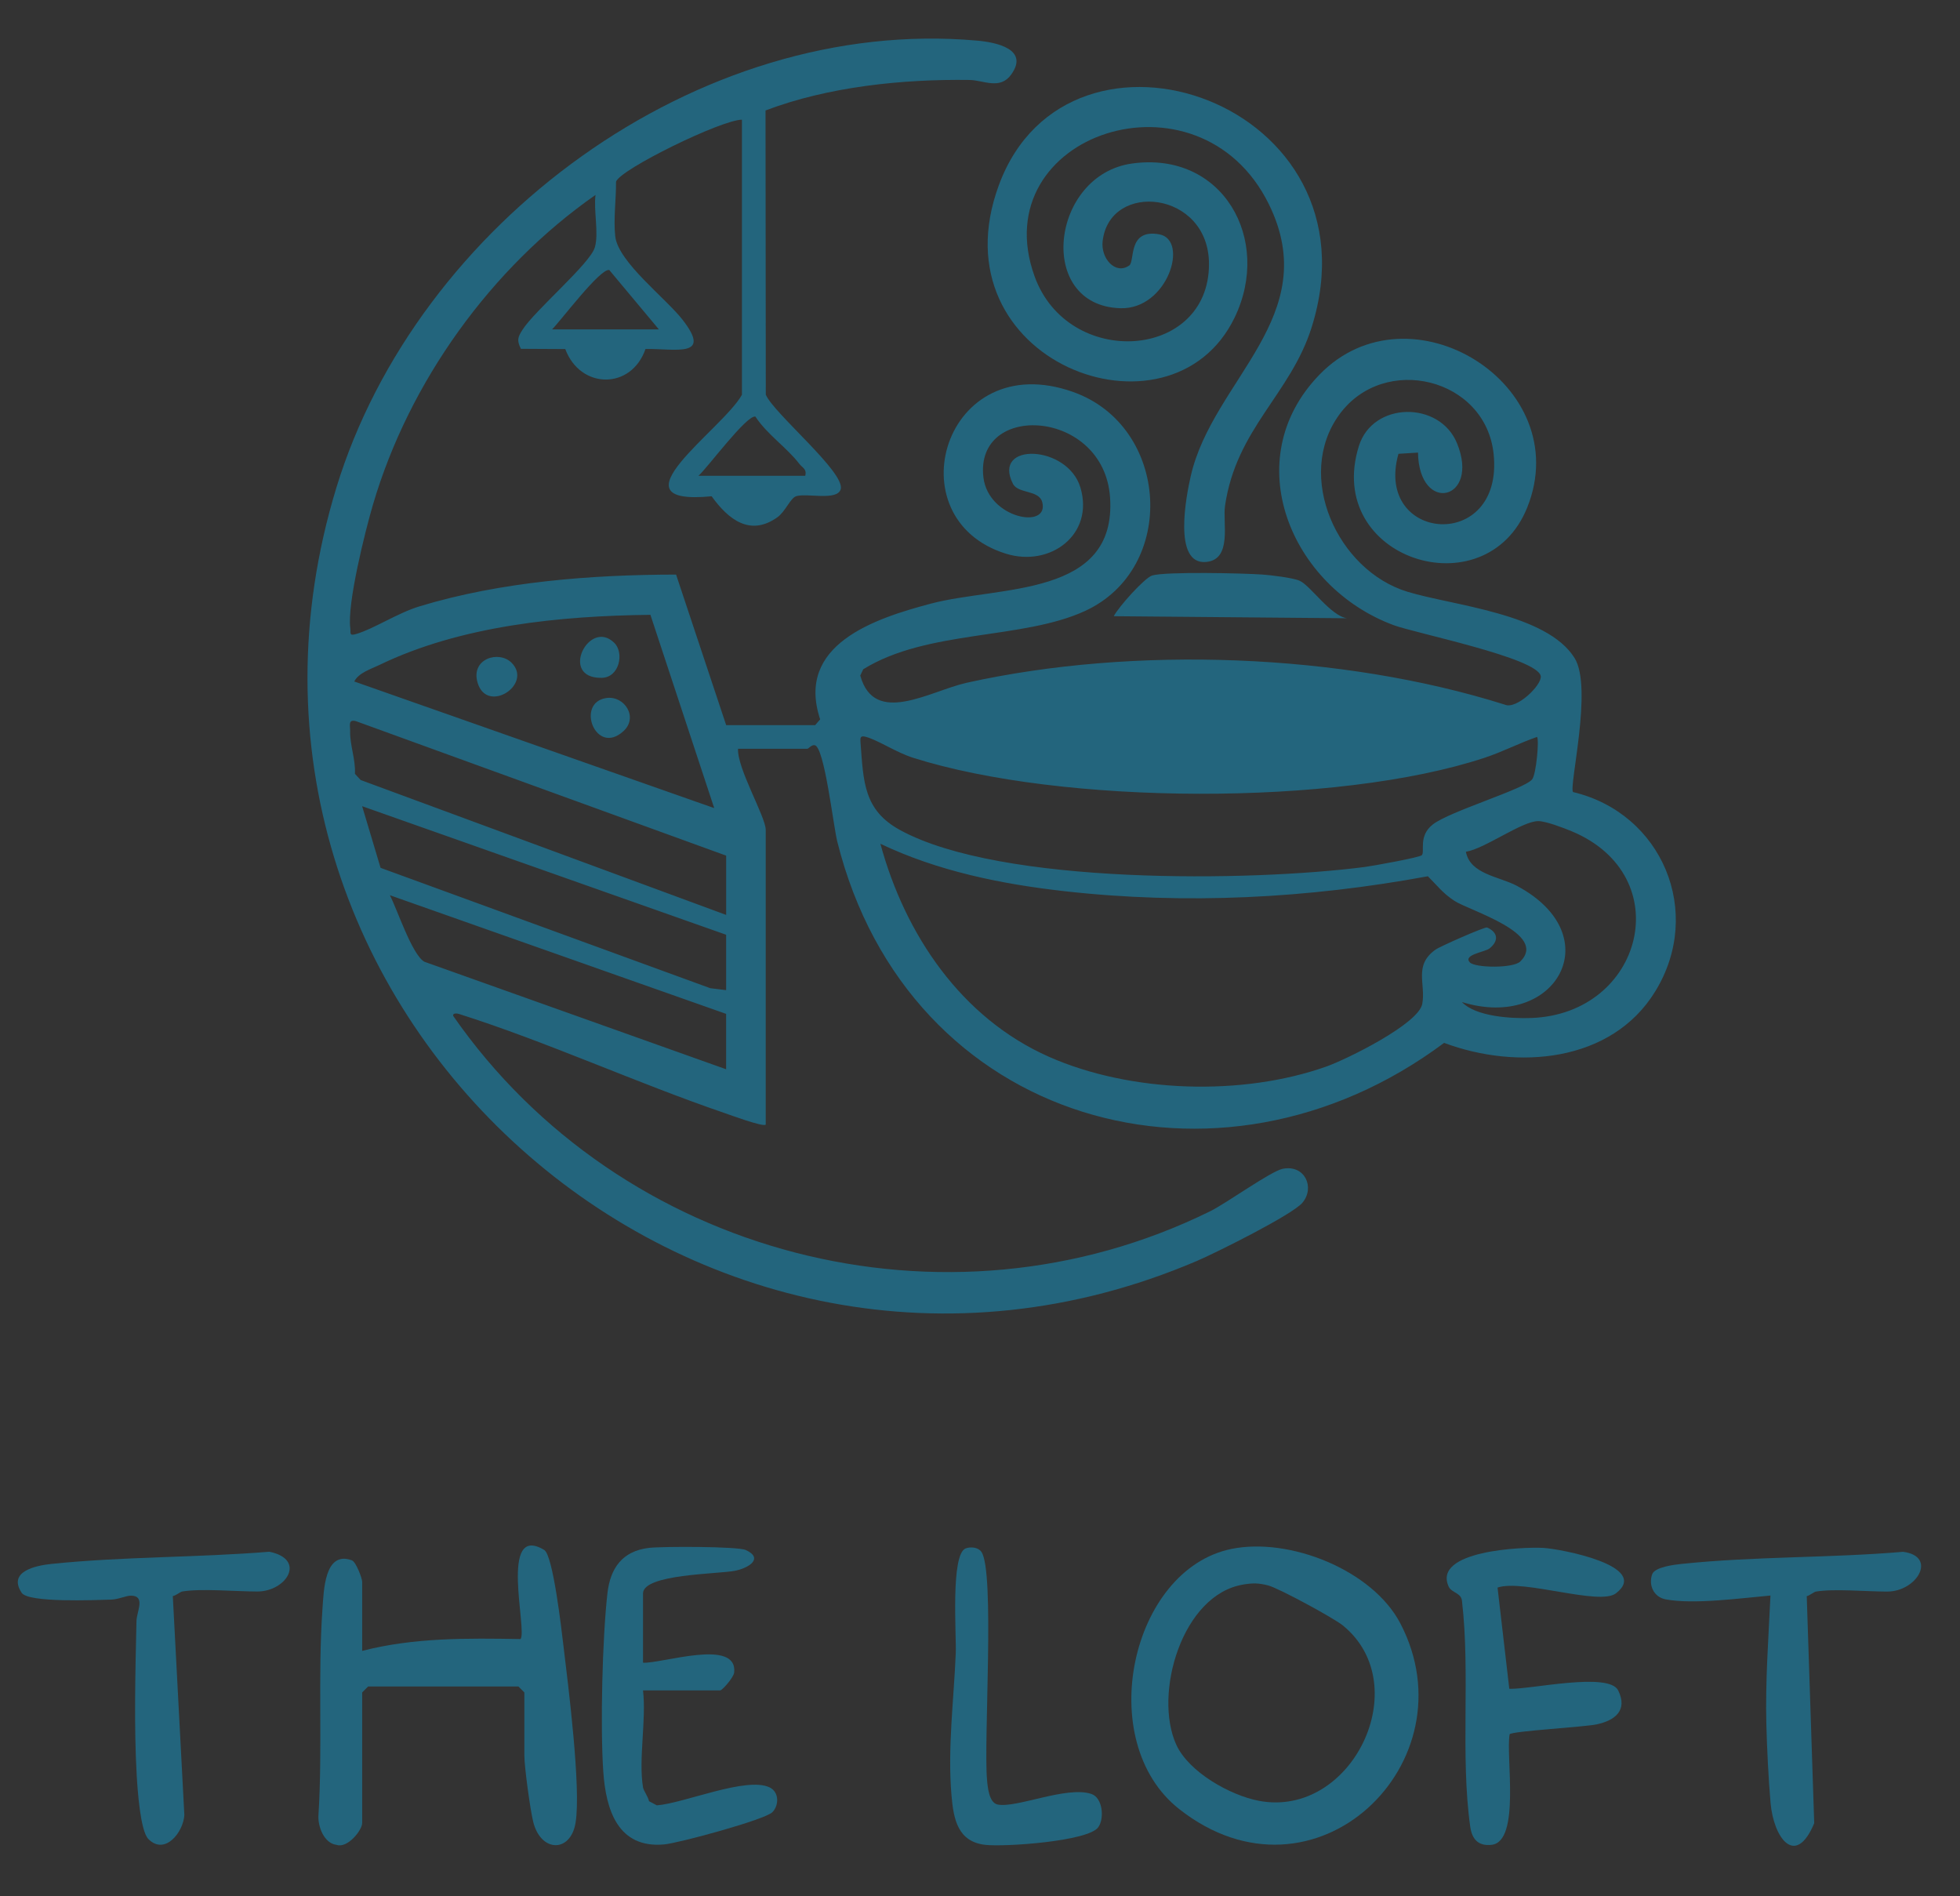
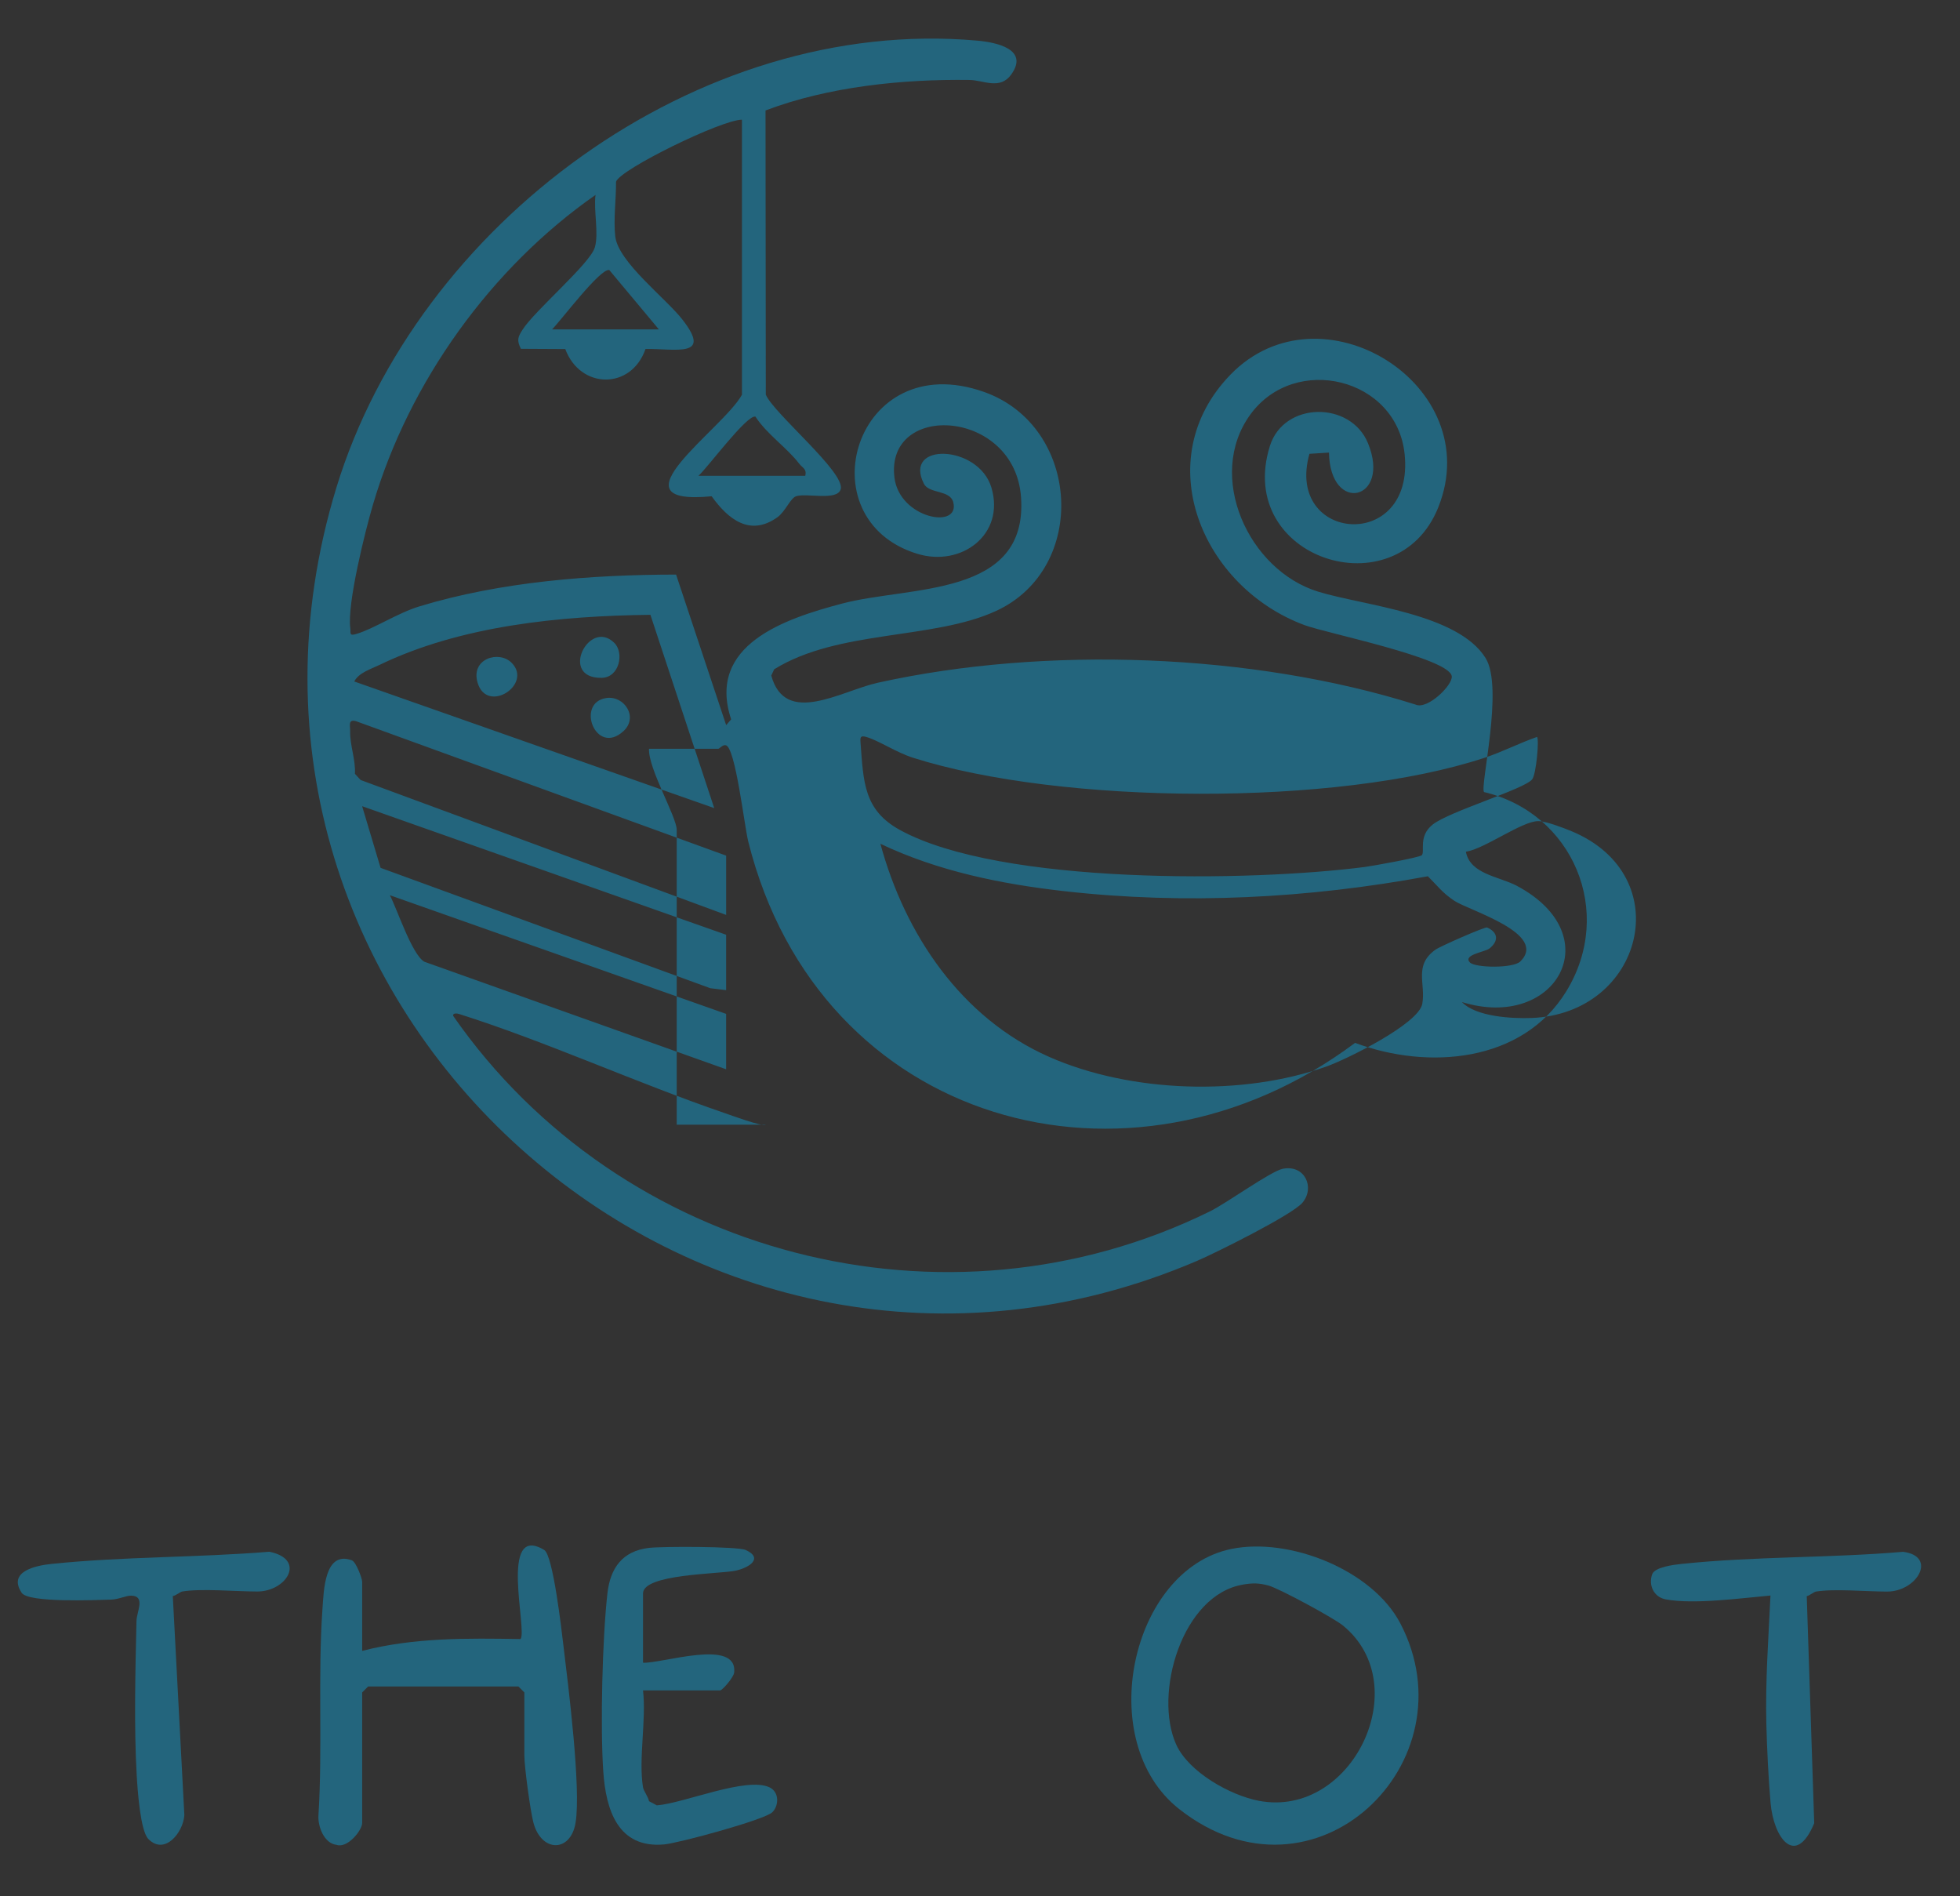
<svg xmlns="http://www.w3.org/2000/svg" id="Layer_1" version="1.1" viewBox="0 0 495.45 479.25">
  <rect x="0" y="0" width="495.45" height="479.25" fill="#333333" stroke="none" />
  <defs>
    <style>
      .st0 {
        fill: #fff;
      }

      .st1 {
        fill: #23657d;
      }
    </style>
  </defs>
-   <path class="st1" d="M193.55,284.25c-.61.64-8.95-2.44-10.52-2.98-22.2-7.6-44.89-18-67-25-.51-.16-1.63-.27-1.48.48,42.21,60.75,124.54,82.32,191.37,49.38,4.12-2.03,15.35-10.14,18.35-10.73,5.6-1.09,8.17,4.76,4.97,8.57-2.59,3.08-21.99,12.72-26.74,14.75-125.74,53.65-257.49-64.34-217.47-195.47C105.37,56.7,176.3,3.94,247.03,10.27c4.86.43,13.17,2.18,8.59,8.56-2.85,3.97-6.99,1.43-10.53,1.38-16.95-.24-35.74,1.69-51.58,7.71l.07,71.82c1.95,4.71,20.18,19.7,18.93,23.92-.9,3.03-8.65.87-11.29,1.77-1.43.49-2.71,3.87-4.7,5.3-6.91,4.94-12.44.54-16.63-5.3-26.29,2.54,2.92-16.99,7.66-25.66V30.25c-5.15,0-30.77,12.54-31.83,15.67.04,4.36-.69,9.62-.19,13.86.76,6.46,12.78,15.6,16.99,21.01,7.6,9.76-1.73,7.29-9.35,7.41-3.59,10.38-16.49,10.22-20.28.02l-11.22-.06c-1.06-2.17-.8-2.92.41-4.82,3.1-4.87,17.04-16.67,18.27-20.78,1.07-3.56-.34-9.4.19-13.3-26.38,18.4-47.12,47.22-56.25,78.24-1.97,6.69-6.59,25.12-5.74,31.28.16,1.16-.4,2.02,1.48,1.46,4.47-1.31,10.47-5.31,16.01-6.99,20.56-6.25,43.45-8,64.86-8.03l12.66,38.05h22.5l1.26-1.46c-6.26-18.87,13.64-25.45,28.03-29.26,17.22-4.55,47-1.48,45.25-26.83-1.54-22.42-34.3-24.24-32.01-5.06,1.24,10.42,16.68,13.25,14.87,6.26-.81-3.15-6.1-2.08-7.41-4.65-5.39-10.58,13.79-9.91,17.05.93,3.56,11.86-7.56,20.21-18.76,16.76-28.54-8.79-15.69-52.45,16.91-40.9,24.41,8.65,26.5,44.58,3,55.37-15.95,7.32-39.8,4.66-56.04,14.72l-.75,1.59c3.55,12.93,17.64,3.88,26.92,1.82,42.33-9.38,94.71-7.48,135.96,5.52,3,1.38,9.5-5.01,9.13-7.2-.77-4.59-31.62-10.82-37.17-12.87-26.03-9.63-39.58-41.83-18.78-63.3,22.8-23.54,64.96,2.59,52.54,33.54-10.49,26.15-51.52,13.03-42.55-15.55,3.54-11.26,20.4-11.4,24.79-.68,5.92,14.45-9.59,18.08-9.86,2.37l-4.94.31c-6.29,22.36,26.65,25.05,24.06.05-1.99-19.23-27.67-25.51-38.99-9.99s-.55,39.38,17.2,44.8c11.49,3.51,35.21,5.46,42.25,16.75,4.68,7.49-1.5,32.59-.38,33.88,22.47,5.32,33.11,30.32,20.76,50.4-11.07,18.01-34.96,19.87-53.36,12.99-57.01,42.58-135.47,20.85-153.4-50.9-1-4.01-3.24-23.89-5.69-24.33-.8-.18-1.57.9-1.89.9h-17.5c-.26,4.94,7,17.19,7,20.5v74.5h-.01ZM166.55,83.25l-12.53-15c-2.24-.56-12.29,12.85-14.47,15h27ZM203.55,120.25c.44-1.75-.72-2-1.49-3.01-3.21-4.19-8.15-7.42-11.11-11.95-2.21-.47-12.05,12.87-14.39,14.96h27,0ZM164.41,155.39c-22.73.27-47.9,2.7-68.54,12.69-2.12,1.03-5.2,1.95-6.32,4.16l90.99,32-16.13-48.86h0ZM183.55,216.25l-93.54-33.97c-2.09-.59-1.47,1.13-1.5,2.49-.09,3.59,1.41,7.15,1.21,10.81l1.44,1.56,92.4,34.1v-15h0ZM388.54,186.25c-4.52,1.57-8.65,3.74-13.23,5.26-37.36,12.37-107.01,11.92-144.53,0-4.19-1.33-8.66-4.34-11.76-5.24-1.57-.46-1.59.11-1.49,1.48.74,9.95.82,17.02,9.99,22.04,25.47,13.93,88.53,13.06,117.41,9.34,1.96-.25,14.04-2.42,14.5-3,.79-.97-.96-4.83,2.75-7.75,4.24-3.33,23.03-8.88,25.11-11.39,1.04-1.26,1.82-10.11,1.25-10.73h0ZM183.55,236.25l-92.01-32.49,4.66,15.58,83.34,30.42,4.01.49v-14h0ZM369.55,253.26c3.48,3.71,12.6,4.21,17.54,4.03,28.25-1.03,37.27-35.95,10.14-47.22-2-.83-6.44-2.53-8.37-2.54-4.11-.03-13.58,7.02-18.31,7.74,1.06,5.69,8.42,6.25,12.87,8.61,23.66,12.59,9.86,36.76-13.87,29.38h0ZM384.3,243.01c7.14-7.05-12.98-12.89-16.67-15.34-3.04-2.02-4.22-3.75-6.69-6.2-30.26,5.58-61.22,7.22-91.88,3.77-15.98-1.8-31.97-5.06-46.51-11.98,6.22,22.92,20.43,44.04,42.64,53.85,20.66,9.13,48.89,9.99,70.14,2.43,5.16-1.84,23.25-10.75,24.19-15.81s-2.23-9.7,3.31-13.69c1.18-.85,12.37-5.77,13.07-5.63,2.84,1.26,2.97,3.43.61,5.31-1.15.91-6.79,1.57-4.96,3.52,1.32,1.4,10.96,1.54,12.75-.23h0ZM183.55,256.25l-85-29.99c1.9,3.66,5.56,14.93,8.69,16.8l76.31,27.19v-14Z" />
-   <path class="st1" d="M285.43,67.13c1.53-1.05-.47-9.35,7.59-7.91,7.63,1.36,2.16,19.05-9.82,18.68-21.43-.66-17.62-33.68,2.93-36.57,22.92-3.22,35.52,19.16,25.95,38.95-16.23,33.53-76.09,11.08-59.56-33.56,17.75-47.94,96.98-20.92,79.03,36.03-5.33,16.91-19.04,25.54-21.89,45.11-.62,4.28,1.88,13.57-4.78,14.17-8.49.76-4.99-16.9-3.86-21.8,5.61-24.34,33.68-40.31,19.7-68.67-17.66-35.8-72.1-17.71-59.22,18.22,8.45,23.57,44.12,21.25,44.11-3.04,0-18.57-25.18-21.11-26.89-5.73-.48,4.27,3.21,8.51,6.7,6.11h.01Z" />
+   <path class="st1" d="M193.55,284.25c-.61.64-8.95-2.44-10.52-2.98-22.2-7.6-44.89-18-67-25-.51-.16-1.63-.27-1.48.48,42.21,60.75,124.54,82.32,191.37,49.38,4.12-2.03,15.35-10.14,18.35-10.73,5.6-1.09,8.17,4.76,4.97,8.57-2.59,3.08-21.99,12.72-26.74,14.75-125.74,53.65-257.49-64.34-217.47-195.47C105.37,56.7,176.3,3.94,247.03,10.27c4.86.43,13.17,2.18,8.59,8.56-2.85,3.97-6.99,1.43-10.53,1.38-16.95-.24-35.74,1.69-51.58,7.71l.07,71.82c1.95,4.71,20.18,19.7,18.93,23.92-.9,3.03-8.65.87-11.29,1.77-1.43.49-2.71,3.87-4.7,5.3-6.91,4.94-12.44.54-16.63-5.3-26.29,2.54,2.92-16.99,7.66-25.66V30.25c-5.15,0-30.77,12.54-31.83,15.67.04,4.36-.69,9.62-.19,13.86.76,6.46,12.78,15.6,16.99,21.01,7.6,9.76-1.73,7.29-9.35,7.41-3.59,10.38-16.49,10.22-20.28.02l-11.22-.06c-1.06-2.17-.8-2.92.41-4.82,3.1-4.87,17.04-16.67,18.27-20.78,1.07-3.56-.34-9.4.19-13.3-26.38,18.4-47.12,47.22-56.25,78.24-1.97,6.69-6.59,25.12-5.74,31.28.16,1.16-.4,2.02,1.48,1.46,4.47-1.31,10.47-5.31,16.01-6.99,20.56-6.25,43.45-8,64.86-8.03l12.66,38.05l1.26-1.46c-6.26-18.87,13.64-25.45,28.03-29.26,17.22-4.55,47-1.48,45.25-26.83-1.54-22.42-34.3-24.24-32.01-5.06,1.24,10.42,16.68,13.25,14.87,6.26-.81-3.15-6.1-2.08-7.41-4.65-5.39-10.58,13.79-9.91,17.05.93,3.56,11.86-7.56,20.21-18.76,16.76-28.54-8.79-15.69-52.45,16.91-40.9,24.41,8.65,26.5,44.58,3,55.37-15.95,7.32-39.8,4.66-56.04,14.72l-.75,1.59c3.55,12.93,17.64,3.88,26.92,1.82,42.33-9.38,94.71-7.48,135.96,5.52,3,1.38,9.5-5.01,9.13-7.2-.77-4.59-31.62-10.82-37.17-12.87-26.03-9.63-39.58-41.83-18.78-63.3,22.8-23.54,64.96,2.59,52.54,33.54-10.49,26.15-51.52,13.03-42.55-15.55,3.54-11.26,20.4-11.4,24.79-.68,5.92,14.45-9.59,18.08-9.86,2.37l-4.94.31c-6.29,22.36,26.65,25.05,24.06.05-1.99-19.23-27.67-25.51-38.99-9.99s-.55,39.38,17.2,44.8c11.49,3.51,35.21,5.46,42.25,16.75,4.68,7.49-1.5,32.59-.38,33.88,22.47,5.32,33.11,30.32,20.76,50.4-11.07,18.01-34.96,19.87-53.36,12.99-57.01,42.58-135.47,20.85-153.4-50.9-1-4.01-3.24-23.89-5.69-24.33-.8-.18-1.57.9-1.89.9h-17.5c-.26,4.94,7,17.19,7,20.5v74.5h-.01ZM166.55,83.25l-12.53-15c-2.24-.56-12.29,12.85-14.47,15h27ZM203.55,120.25c.44-1.75-.72-2-1.49-3.01-3.21-4.19-8.15-7.42-11.11-11.95-2.21-.47-12.05,12.87-14.39,14.96h27,0ZM164.41,155.39c-22.73.27-47.9,2.7-68.54,12.69-2.12,1.03-5.2,1.95-6.32,4.16l90.99,32-16.13-48.86h0ZM183.55,216.25l-93.54-33.97c-2.09-.59-1.47,1.13-1.5,2.49-.09,3.59,1.41,7.15,1.21,10.81l1.44,1.56,92.4,34.1v-15h0ZM388.54,186.25c-4.52,1.57-8.65,3.74-13.23,5.26-37.36,12.37-107.01,11.92-144.53,0-4.19-1.33-8.66-4.34-11.76-5.24-1.57-.46-1.59.11-1.49,1.48.74,9.95.82,17.02,9.99,22.04,25.47,13.93,88.53,13.06,117.41,9.34,1.96-.25,14.04-2.42,14.5-3,.79-.97-.96-4.83,2.75-7.75,4.24-3.33,23.03-8.88,25.11-11.39,1.04-1.26,1.82-10.11,1.25-10.73h0ZM183.55,236.25l-92.01-32.49,4.66,15.58,83.34,30.42,4.01.49v-14h0ZM369.55,253.26c3.48,3.71,12.6,4.21,17.54,4.03,28.25-1.03,37.27-35.95,10.14-47.22-2-.83-6.44-2.53-8.37-2.54-4.11-.03-13.58,7.02-18.31,7.74,1.06,5.69,8.42,6.25,12.87,8.61,23.66,12.59,9.86,36.76-13.87,29.38h0ZM384.3,243.01c7.14-7.05-12.98-12.89-16.67-15.34-3.04-2.02-4.22-3.75-6.69-6.2-30.26,5.58-61.22,7.22-91.88,3.77-15.98-1.8-31.97-5.06-46.51-11.98,6.22,22.92,20.43,44.04,42.64,53.85,20.66,9.13,48.89,9.99,70.14,2.43,5.16-1.84,23.25-10.75,24.19-15.81s-2.23-9.7,3.31-13.69c1.18-.85,12.37-5.77,13.07-5.63,2.84,1.26,2.97,3.43.61,5.31-1.15.91-6.79,1.57-4.96,3.52,1.32,1.4,10.96,1.54,12.75-.23h0ZM183.55,256.25l-85-29.99c1.9,3.66,5.56,14.93,8.69,16.8l76.31,27.19v-14Z" />
  <path class="st1" d="M311.28,391.48c14.69-3,35.67,5.33,42.71,18.84,18.27,35.05-21.7,73.84-55.91,46.91-21.75-17.11-12.25-60.55,13.2-65.75ZM314.29,400.48c-15.52,2.52-22.78,27.69-16.95,40.48,3.14,6.9,13.6,12.8,20.88,14.18,23.51,4.47,39.8-29.17,21.24-44.31-2.33-1.9-16.25-9.44-18.88-10.12-2.4-.62-3.85-.63-6.29-.24h0Z" />
  <path class="st1" d="M91.55,417.25c13.11-3.39,26.54-3.21,40.01-2.99,1.87-1.87-5.58-29.49,6.01-22.52,2.24,1.35,4.38,20.21,4.85,24.15,1.22,10.07,4.51,36.1,3.07,44.81-1.26,7.6-8.74,7.53-10.69-.19-.75-2.95-2.25-13.94-2.25-16.76v-16l-1.5-1.5h-38l-1.5,1.5v33c0,1.85-3.75,6.49-6.47,5.52-3.16-.35-4.77-4.67-4.58-7.47,1.07-16.93-.18-35.35,1.01-52.09.34-4.74.52-14.84,7.42-12.36,1.09.39,2.62,4.63,2.62,5.4v17.5Z" />
-   <path class="st1" d="M378.55,401.25l2.97,25.58c5.17.22,25.18-4.36,27.53.42,2.48,5.05-.84,7.59-5.44,8.57-3.25.69-21.21,1.68-22,2.49-1.03,5.5,2.83,27.16-4.59,27.96-3.4.37-4.94-1.51-5.37-4.57-2.54-18.06.05-38.61-2.08-56.97-.12-2.2-2.63-2.11-3.37-3.72-4.16-9.11,18.61-10.07,23.89-9.79,4.37.24,27.32,4.58,18.39,11.48-4.17,3.22-23.45-3.66-29.94-1.45h0Z" />
  <path class="st1" d="M162.55,451.75c.15.91,1.3,2.36,1.51,3.49l1.97,1.05c6.81-.5,22.67-7.35,28.51-4.54,2.42,1.16,2.41,4.5.73,6.24-1.87,1.94-23.73,7.84-27.35,8.17-11.74,1.09-14.76-8.77-15.42-18.37-.79-11.49-.24-33.61,1.04-45.05.72-6.42,3.78-10.72,10.48-11.52,3.34-.4,22.48-.4,24.51.54,4.57,2.11.76,4.54-2.73,5.24-4.27.86-23.26.8-23.26,5.74v17.5c4.91.23,23.89-6.26,23.05,2.45-.12,1.26-3.03,4.55-3.55,4.55h-19.5c.87,7.45-1.18,17.4,0,24.5h.01Z" />
  <path class="st1" d="M459.05,402.25c-.54.09-1.56.99-2.34,1.17l1.89,57.38c-4.73,11.35-10.25,3.72-11.03-5.07-.52-5.87-.92-14.01-1.07-19.93-.27-10.91.53-21.69,1.04-32.54-7.36.65-19.37,2.3-26.47.97-3.02-.57-4.41-3.54-3.43-6.35.63-1.81,5.54-2.42,7.41-2.61,18.49-1.94,37.48-1.48,56.03-3.06,8.69,1.14,3.54,10.05-4.05,10.05-5.12,0-13.42-.77-18,0h.02Z" />
  <path class="st1" d="M46.05,402.25c-.54.09-1.55,1.02-2.37,1.14l2.92,55.35c-.27,4.42-4.96,10.26-9.1,6.05-2.03-2.06-2.73-12.42-2.94-16.06-.71-12.25-.34-26.65-.06-39.03.05-2.37,2.36-6.35-1.34-6.41-1.3-.02-3.2.95-5.07,1-4.04.11-20.91.85-22.61-1.72-3.57-5.39,3.5-6.89,7.58-7.31,18.18-1.87,36.8-1.58,55.04-3.07,9.43,1.94,4.3,10.05-3.05,10.05-5.38,0-14.2-.81-19,0h0Z" />
-   <path class="st1" d="M244.15,391.33c1.24-.43,3.1-.3,3.93.89,3.44,4.94.54,47.72,1.42,57.57.16,1.84.49,5.8,2.64,6.28,4.67,1.03,17.46-4.77,23.75-2.66,2.86.96,3.32,6.2,1.73,8.41-2.58,3.59-23.79,5.01-28.59,4.45-6.91-.81-7.99-6.42-8.51-12.49-1.02-11.9.6-24.22,1.08-35.99.18-4.47-1.36-25.11,2.55-26.46h0Z" />
-   <path class="st1" d="M340.54,156.26l-59-.52c1.2-2.35,7.81-9.72,9.71-10.29,3.42-1.02,23.12-.58,27.84-.24,2.15.15,7.76.82,9.43,1.57,2.79,1.25,7.83,8.91,12.02,9.49h0Z" />
  <path class="st1" d="M155.3,162.5c2.53,2.52,1.28,8.75-3.22,8.82-10.9.17-3.14-15.17,3.22-8.82Z" />
  <path class="st1" d="M129.3,167.49c5.51,5.48-6.21,13.11-8.58,5.04-1.78-6.05,5.38-8.22,8.58-5.04Z" />
  <path class="st1" d="M153.28,176.42c4.54-.66,8.16,4.86,4.32,8.37-7.02,6.43-12.18-7.23-4.32-8.37Z" />
-   <path class="st0" d="M846.45,248.25" />
</svg>